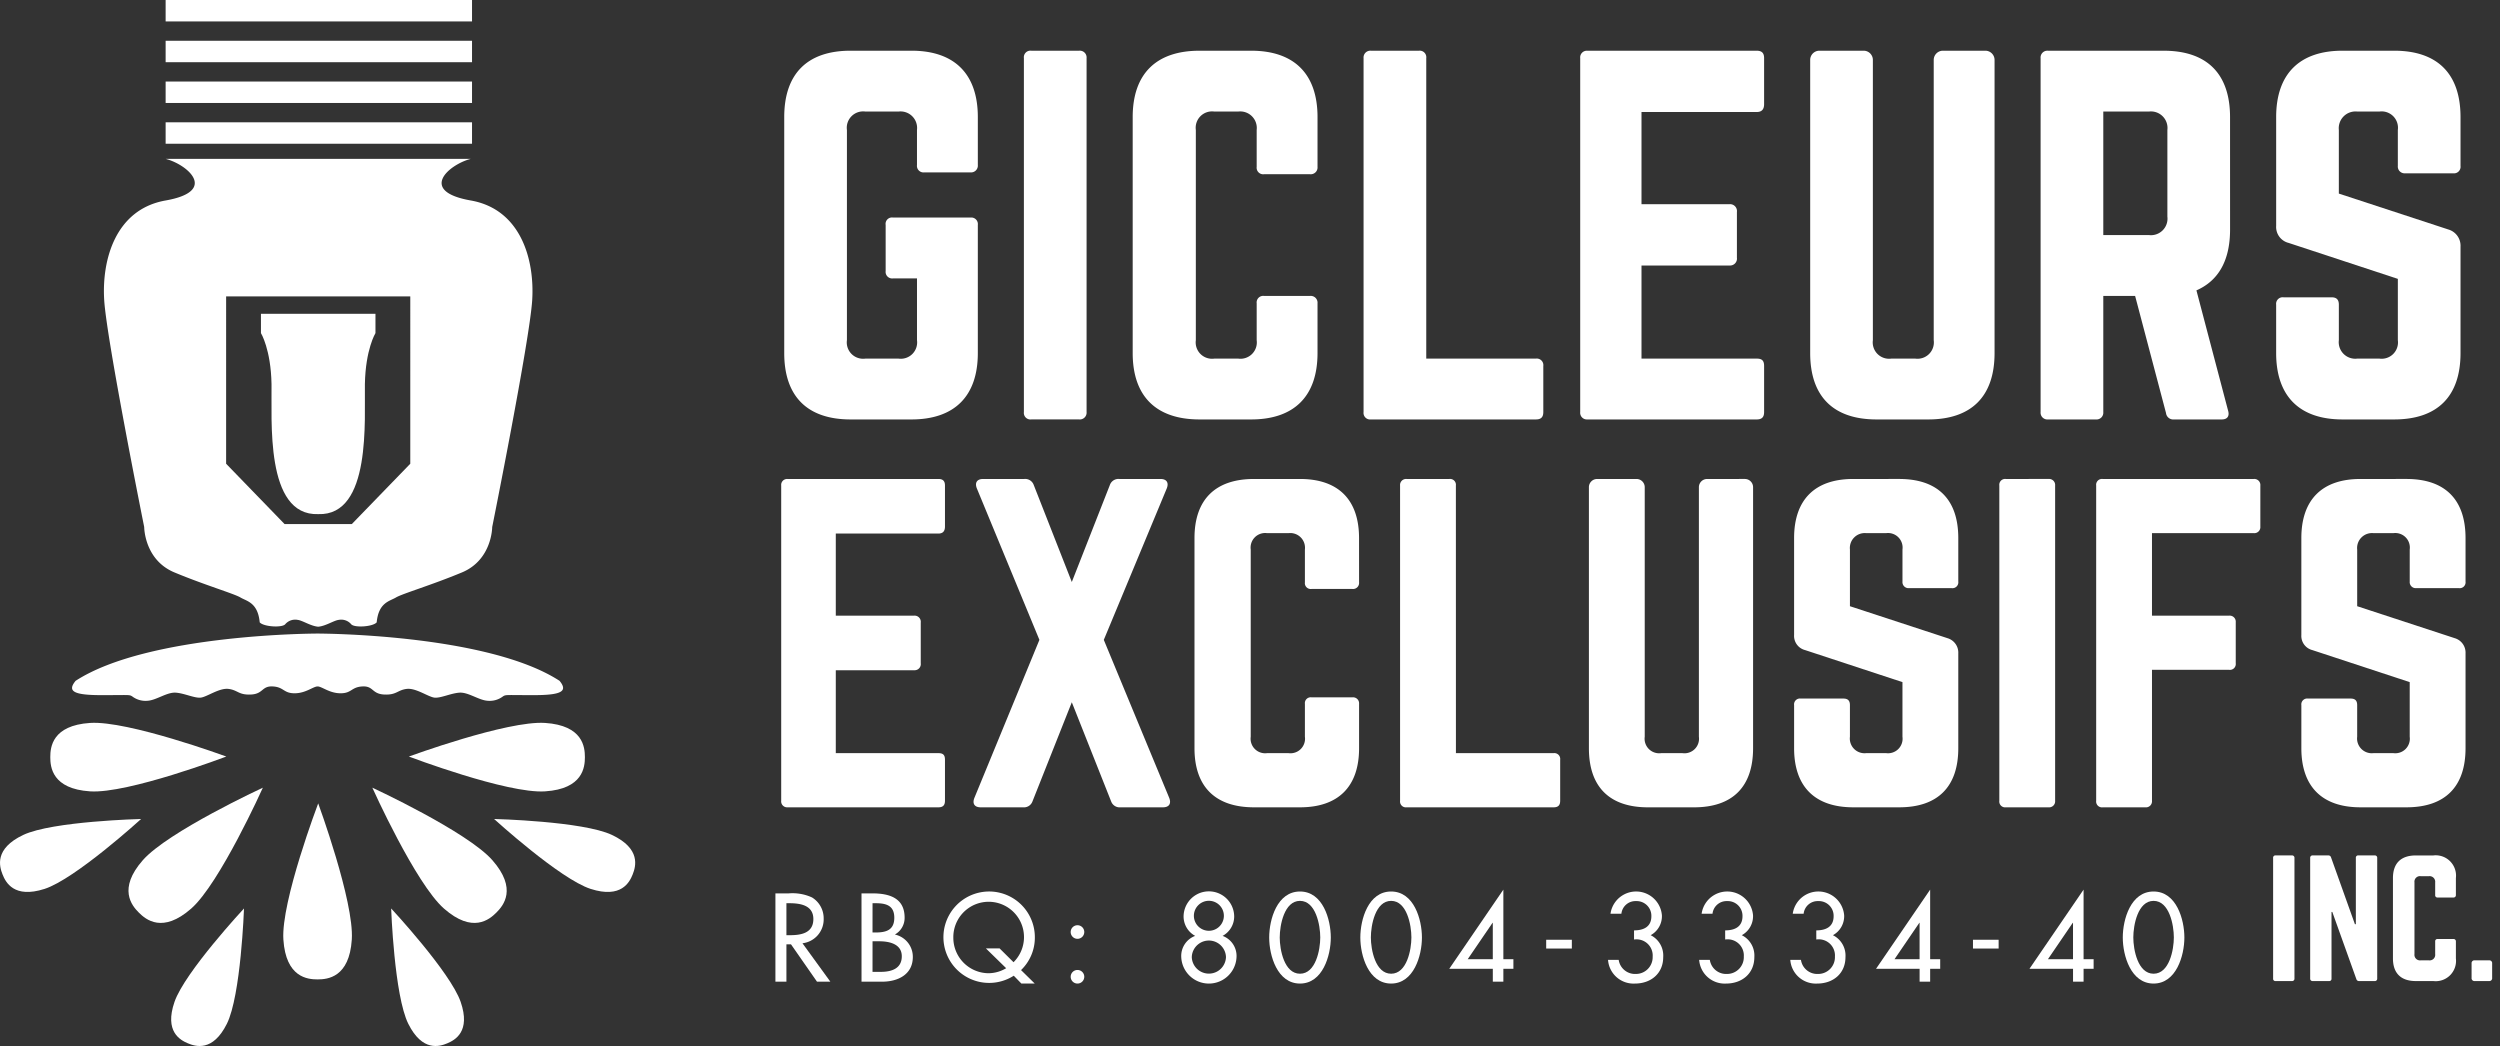
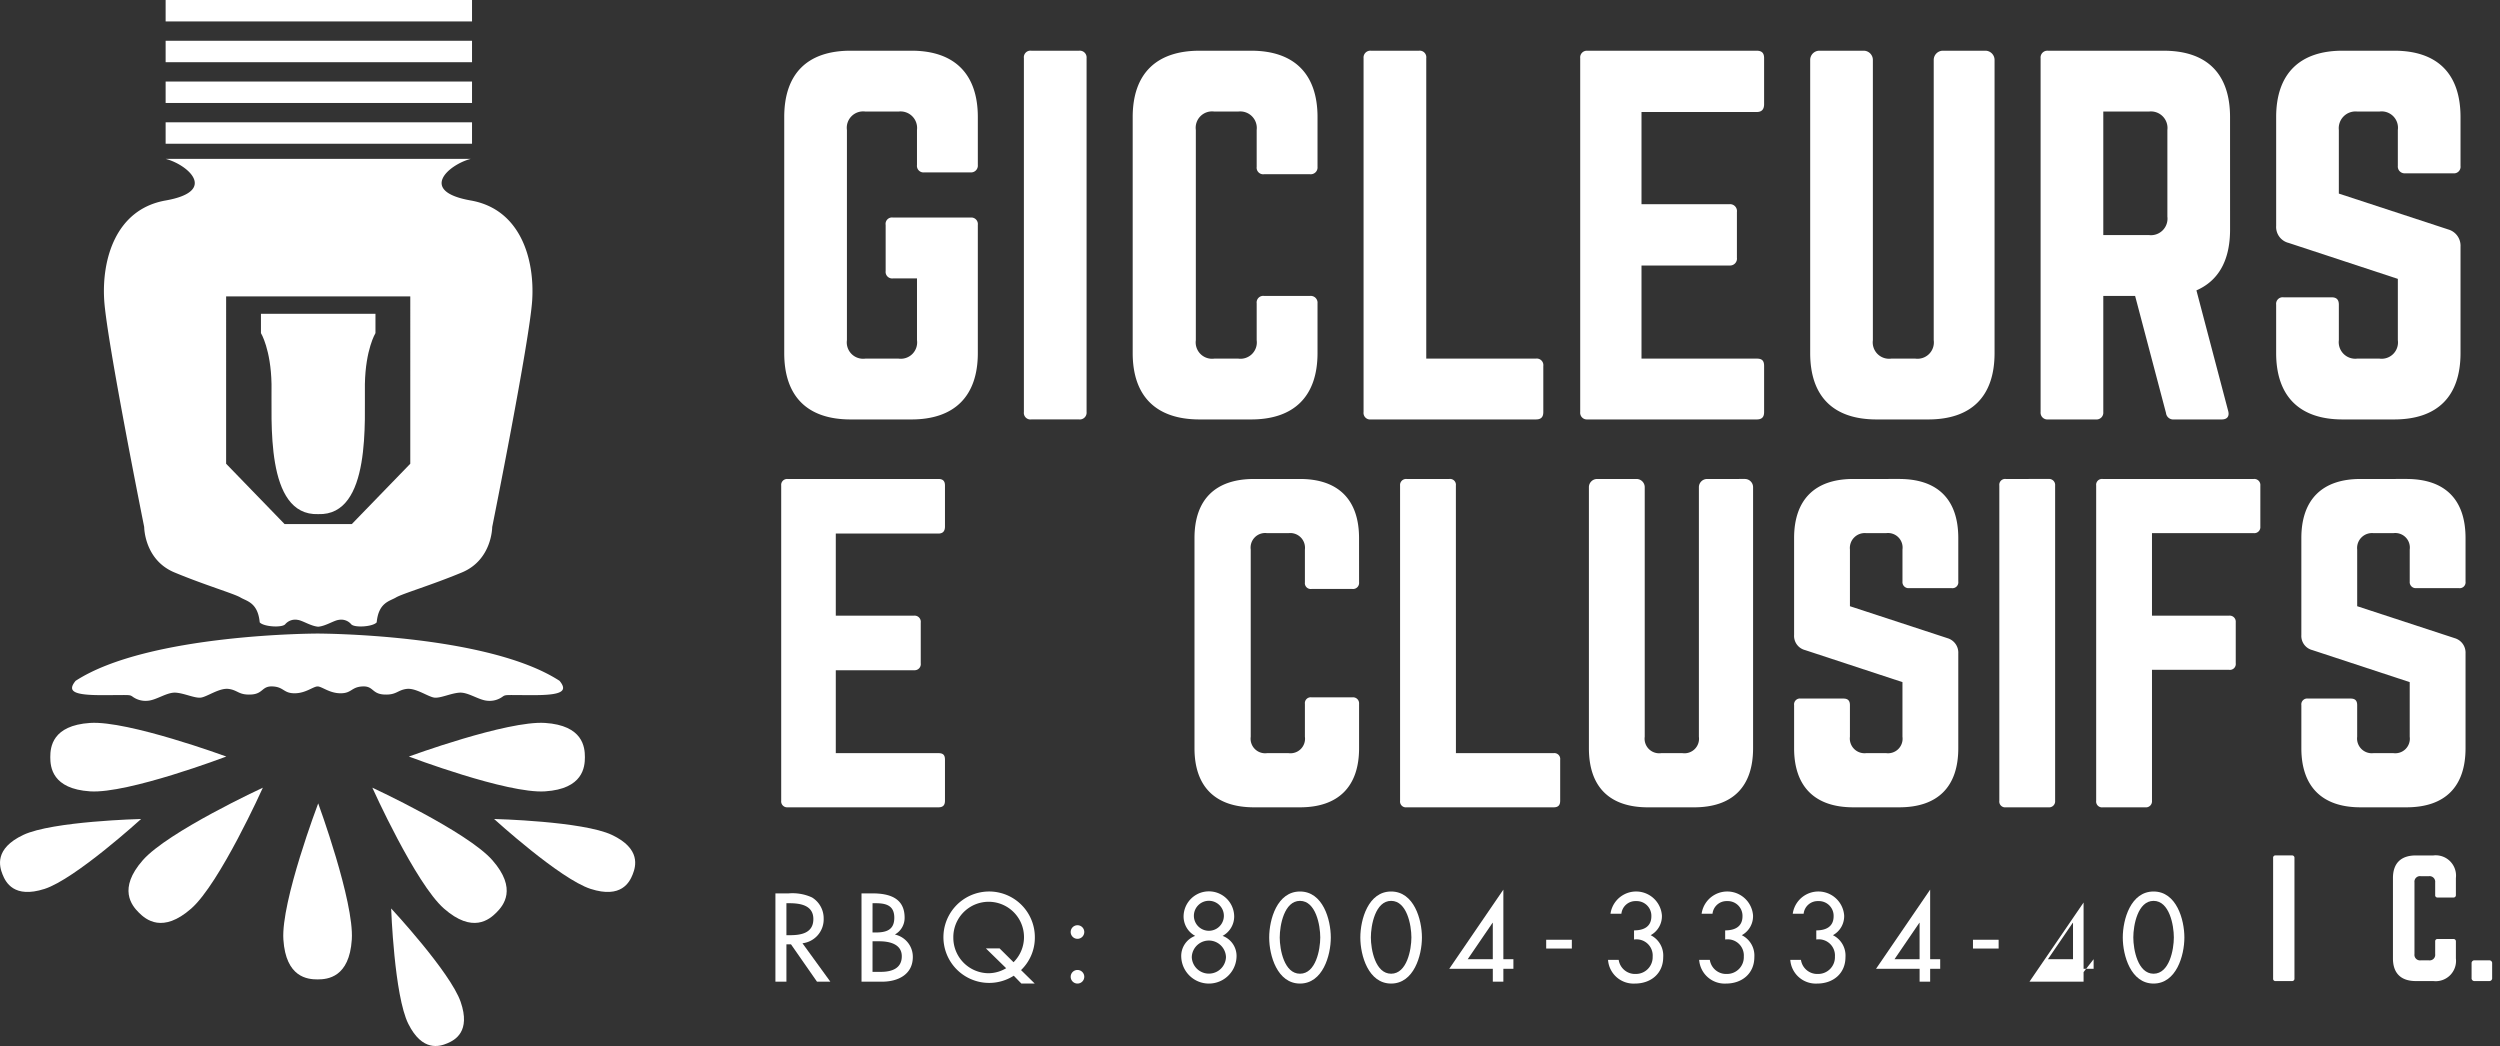
<svg xmlns="http://www.w3.org/2000/svg" id="Layer_1" data-name="Layer 1" viewBox="0 0 398.334 166.663">
  <rect x="0" y="0" width="398.334" height="166.663" fill="#333333" stroke="none" />
  <defs>
    <style>
      .cls-1 {
        fill: #fff;
      }
    </style>
  </defs>
  <title>Logo_Homepage</title>
  <g>
    <g>
      <rect class="cls-1" x="26.39" width="48.819" height="3.415" />
      <rect class="cls-1" x="26.39" y="6.496" width="48.819" height="3.415" />
      <rect class="cls-1" x="26.39" y="12.992" width="48.819" height="3.415" />
      <rect class="cls-1" x="26.39" y="19.487" width="48.819" height="3.415" />
      <path class="cls-1" d="M273.384,92.018c-8.418-1.482-3.493-5.727,0-6.63H224.766c3.493.9,8.418,5.148,0,6.63-8,1.409-10.19,9.45-9.788,15.879s6.373,36.154,6.373,36.154,0,5.223,4.822,7.232,9.507,3.386,10.511,3.989,2.775.793,3.072,3.964c.611.71,3.568.892,4.064.3a2.093,2.093,0,0,1,1.982-.694c.793.1,2.081.991,3.271,1.09h.005c1.189-.1,2.478-.991,3.271-1.09a2.093,2.093,0,0,1,1.982.694c.5.595,3.453.413,4.064-.3.3-3.172,2.068-3.362,3.072-3.964s5.69-1.98,10.511-3.989,4.822-7.232,4.822-7.232,5.971-29.726,6.373-36.154S281.388,93.427,273.384,92.018Zm-9.638,41.946-9.316,9.614H243.72l-9.316-9.614V107.3h29.342Z" transform="translate(-198.375 -60.075)" />
      <path class="cls-1" d="M249.072,141.992c-8.524.3-7.334-15.164-7.434-20.714s-1.685-8.127-1.685-8.127v-3.073H258.2v3.073s-1.585,2.577-1.685,8.127,1.09,21.012-7.434,20.714Z" transform="translate(-198.375 -60.075)" />
      <path class="cls-1" d="M248.978,161.022s-26.958,0-38.555,7.532c-1.388,1.685-.3,2.28,4.163,2.28s4.361-.1,4.856.2a3.5,3.5,0,0,0,2.478.694c1.387-.1,3.073-1.388,4.46-1.289s2.973.892,3.964.793,2.973-1.586,4.46-1.388,1.586.991,3.568.892,1.685-1.387,3.469-1.288,1.685,1.09,3.469,1.09,2.974-1.09,3.667-1.09,1.883,1.09,3.667,1.09,1.685-.991,3.469-1.09,1.487,1.189,3.469,1.288,2.081-.694,3.568-.892,3.469,1.289,4.46,1.388,2.577-.694,3.964-.793,3.073,1.189,4.46,1.289a3.5,3.5,0,0,0,2.478-.694c.5-.3.4-.2,4.856-.2s5.55-.595,4.163-2.28C275.937,161.022,248.978,161.022,248.978,161.022Z" transform="translate(-198.375 -60.075)" />
      <path class="cls-1" d="M249.075,188.079s-5.945,15.66-5.548,21.705,3.866,6.343,5.451,6.343,5.055-.3,5.451-6.343S249.075,188.079,249.075,188.079Z" transform="translate(-198.375 -60.075)" />
      <path class="cls-1" d="M257.7,185.578s6.869,15.276,11.425,19.271,7.218,1.752,8.339.631,3.364-3.785-.63-8.34S257.7,185.578,257.7,185.578Z" transform="translate(-198.375 -60.075)" />
      <path class="cls-1" d="M260.7,204.823s.487,13.89,2.734,18.387,5,3.609,6.209,3.1,3.771-1.853,2.131-6.6S260.7,204.823,260.7,204.823Z" transform="translate(-198.375 -60.075)" />
      <path class="cls-1" d="M277.1,190.567s10.5,9.569,15.386,11.141,6.207-1.071,6.7-2.321,1.341-4.079-3.3-6.276S277.1,190.567,277.1,190.567Z" transform="translate(-198.375 -60.075)" />
      <path class="cls-1" d="M263.52,180.617s15.66,5.944,21.706,5.548,6.343-3.866,6.343-5.451-.3-5.055-6.343-5.452S263.52,180.617,263.52,180.617Z" transform="translate(-198.375 -60.075)" />
      <path class="cls-1" d="M240.258,185.578s-6.869,15.276-11.425,19.271-7.218,1.752-8.339.631-3.364-3.785.63-8.34S240.258,185.578,240.258,185.578Z" transform="translate(-198.375 -60.075)" />
-       <path class="cls-1" d="M237.253,204.823s-.487,13.89-2.734,18.387-5,3.609-6.209,3.1-3.771-1.853-2.131-6.6S237.253,204.823,237.253,204.823Z" transform="translate(-198.375 -60.075)" />
      <path class="cls-1" d="M220.861,190.567s-10.5,9.569-15.386,11.141-6.207-1.071-6.7-2.321-1.341-4.079,3.3-6.276S220.861,190.567,220.861,190.567Z" transform="translate(-198.375 -60.075)" />
      <path class="cls-1" d="M234.436,180.617s-15.66,5.944-21.706,5.548-6.343-3.866-6.343-5.451.3-5.055,6.343-5.452S234.436,180.617,234.436,180.617Z" transform="translate(-198.375 -60.075)" />
    </g>
    <g>
      <path class="cls-1" d="M323.33,78.729c0-6.9,3.672-10.575,10.576-10.575H343.6c6.83,0,10.576,3.672,10.576,10.575v7.638A1.081,1.081,0,0,1,353,87.542h-7.344a1.048,1.048,0,0,1-1.175-1.175V80.786a2.636,2.636,0,0,0-2.937-2.937h-5.288a2.606,2.606,0,0,0-2.937,2.938v33.489a2.606,2.606,0,0,0,2.938,2.938h5.288a2.606,2.606,0,0,0,2.938-2.937v-9.841h-3.819a1.048,1.048,0,0,1-1.175-1.175V95.915a1.02,1.02,0,0,1,1.175-1.175H353a1.048,1.048,0,0,1,1.175,1.175v20.416c0,6.9-3.746,10.576-10.576,10.576h-9.694c-6.9,0-10.576-3.672-10.576-10.576Z" transform="translate(-198.375 -60.075)" />
      <path class="cls-1" d="M370.329,68.154a1.081,1.081,0,0,1,1.175,1.175v56.4a1.081,1.081,0,0,1-1.175,1.175h-7.638a1.048,1.048,0,0,1-1.175-1.175v-56.4a1.048,1.048,0,0,1,1.175-1.175Z" transform="translate(-198.375 -60.075)" />
      <path class="cls-1" d="M408.3,86.661a1.081,1.081,0,0,1-1.175,1.175h-7.344a1.048,1.048,0,0,1-1.175-1.175V80.786a2.637,2.637,0,0,0-2.938-2.937h-3.819a2.606,2.606,0,0,0-2.937,2.938v33.489a2.606,2.606,0,0,0,2.938,2.938h3.819a2.606,2.606,0,0,0,2.938-2.937V108.4a1.048,1.048,0,0,1,1.175-1.175h7.344A1.081,1.081,0,0,1,408.3,108.4v7.931c0,6.9-3.746,10.576-10.575,10.576H389.5c-6.9,0-10.649-3.672-10.649-10.576v-37.6c0-6.9,3.746-10.575,10.649-10.575h8.226c6.83,0,10.575,3.672,10.575,10.575Z" transform="translate(-198.375 -60.075)" />
      <path class="cls-1" d="M425.626,117.212H443.1a1.049,1.049,0,0,1,1.176,1.175v7.344c0,.808-.367,1.175-1.176,1.175H416.813a1.049,1.049,0,0,1-1.176-1.175v-56.4a1.081,1.081,0,0,1,1.176-1.175h7.638a1.048,1.048,0,0,1,1.175,1.175Z" transform="translate(-198.375 -60.075)" />
      <path class="cls-1" d="M479.456,76.673c0,.734-.293,1.249-1.175,1.249h-18.36V92.609h14.027a1.1,1.1,0,0,1,1.175,1.249v7.271a1.1,1.1,0,0,1-1.175,1.249H459.921v14.835h18.36c.882,0,1.175.367,1.175,1.175v7.344c0,.735-.293,1.175-1.175,1.175H451.255a1.062,1.062,0,0,1-1.1-1.175v-56.4a1.062,1.062,0,0,1,1.1-1.175h27.026c.882,0,1.175.44,1.175,1.175Z" transform="translate(-198.375 -60.075)" />
      <path class="cls-1" d="M514.706,68.154a1.473,1.473,0,0,1,1.469,1.469v46.708c0,6.9-3.673,10.576-10.576,10.576h-8.225c-6.9,0-10.576-3.672-10.576-10.576V69.623a1.473,1.473,0,0,1,1.469-1.469h7.051a1.473,1.473,0,0,1,1.469,1.469v44.652a2.606,2.606,0,0,0,2.938,2.938h3.819a2.606,2.606,0,0,0,2.938-2.937V69.623a1.473,1.473,0,0,1,1.469-1.469Z" transform="translate(-198.375 -60.075)" />
      <path class="cls-1" d="M553.7,96.649c0,4.92-1.836,8.152-5.361,9.694l5.067,19.242c.221.881-.221,1.322-1.028,1.322h-7.638a1.152,1.152,0,0,1-1.248-1.028l-4.921-18.654H533.5v18.507a1.081,1.081,0,0,1-1.175,1.175h-7.638a1.082,1.082,0,0,1-1.176-1.175v-56.4a1.081,1.081,0,0,1,1.176-1.175h18.434c6.9,0,10.575,3.672,10.575,10.575Zm-12.926.881a2.637,2.637,0,0,0,2.938-2.937V80.786a2.637,2.637,0,0,0-2.937-2.937H533.5V97.53Z" transform="translate(-198.375 -60.075)" />
      <path class="cls-1" d="M579.843,68.154c6.9,0,10.575,3.672,10.575,10.575v7.785a1.048,1.048,0,0,1-1.175,1.175h-7.638a1.081,1.081,0,0,1-1.175-1.175V80.786a2.606,2.606,0,0,0-2.938-2.937h-3.524a2.668,2.668,0,0,0-2.937,2.938V90.92l17.479,5.729a2.692,2.692,0,0,1,1.909,2.717v16.964c0,6.9-3.672,10.576-10.575,10.576h-8.226c-6.83,0-10.575-3.672-10.575-10.576V108.62a1.048,1.048,0,0,1,1.175-1.175h7.638c.809,0,1.176.367,1.176,1.175v5.655a2.636,2.636,0,0,0,2.938,2.938h3.524a2.606,2.606,0,0,0,2.938-2.937v-9.768l-17.406-5.729a2.619,2.619,0,0,1-1.982-2.717V78.729c0-6.9,3.745-10.575,10.575-10.575Z" transform="translate(-198.375 -60.075)" />
    </g>
    <g>
      <path class="cls-1" d="M348.94,143.977c0,.654-.262,1.111-1.046,1.111h-16.35v13.08h12.491a.983.983,0,0,1,1.046,1.111v6.475a.983.983,0,0,1-1.046,1.112H331.544v13.21h16.35c.785,0,1.046.328,1.046,1.047v6.54c0,.653-.262,1.046-1.046,1.046H323.827a.946.946,0,0,1-.981-1.046V137.437a.946.946,0,0,1,.981-1.046h24.067c.785,0,1.046.393,1.046,1.046Z" transform="translate(-198.375 -60.075)" />
-       <path class="cls-1" d="M384.645,187.141c.393.915.065,1.568-.981,1.568h-6.736a1.447,1.447,0,0,1-1.5-.915l-6.278-15.827-6.278,15.827a1.447,1.447,0,0,1-1.5.915h-6.736c-1.046,0-1.374-.653-.981-1.568l10.333-25.113-9.941-24.068c-.392-.916-.065-1.569.981-1.569h6.54a1.447,1.447,0,0,1,1.5.916l6.082,15.5,6.082-15.5a1.447,1.447,0,0,1,1.5-.916h6.54c1.046,0,1.374.654.981,1.569l-10.006,24.068Z" transform="translate(-198.375 -60.075)" />
      <path class="cls-1" d="M414.922,152.871a.962.962,0,0,1-1.046,1.046h-6.54a.933.933,0,0,1-1.046-1.046v-5.232a2.348,2.348,0,0,0-2.616-2.615h-3.4a2.321,2.321,0,0,0-2.616,2.615v29.822a2.32,2.32,0,0,0,2.616,2.615h3.4a2.32,2.32,0,0,0,2.616-2.615v-5.232a.933.933,0,0,1,1.046-1.046h6.54a.962.962,0,0,1,1.046,1.046v7.063c0,6.147-3.335,9.417-9.417,9.417H398.18c-6.147,0-9.483-3.27-9.483-9.417V145.808c0-6.147,3.335-9.417,9.483-9.417H405.5c6.082,0,9.417,3.27,9.417,9.417Z" transform="translate(-198.375 -60.075)" />
      <path class="cls-1" d="M430.353,180.076h15.565a.933.933,0,0,1,1.046,1.047v6.54c0,.72-.326,1.046-1.046,1.046H422.5a.933.933,0,0,1-1.046-1.046V137.437a.962.962,0,0,1,1.046-1.046h6.8a.933.933,0,0,1,1.046,1.046Z" transform="translate(-198.375 -60.075)" />
      <path class="cls-1" d="M476.391,136.39A1.312,1.312,0,0,1,477.7,137.7v41.594c0,6.147-3.27,9.417-9.417,9.417h-7.325c-6.147,0-9.417-3.27-9.417-9.417V137.7a1.311,1.311,0,0,1,1.308-1.308h6.278a1.311,1.311,0,0,1,1.308,1.308v39.763a2.321,2.321,0,0,0,2.616,2.615h3.4a2.32,2.32,0,0,0,2.615-2.615V137.7a1.312,1.312,0,0,1,1.309-1.308Z" transform="translate(-198.375 -60.075)" />
      <path class="cls-1" d="M500.978,136.39c6.147,0,9.418,3.27,9.418,9.417v6.933a.933.933,0,0,1-1.047,1.046h-6.8a.962.962,0,0,1-1.046-1.046v-5.1a2.321,2.321,0,0,0-2.616-2.615h-3.139a2.376,2.376,0,0,0-2.616,2.615v9.025l15.564,5.1a2.4,2.4,0,0,1,1.7,2.419v15.107c0,6.147-3.271,9.417-9.418,9.417h-7.324c-6.082,0-9.418-3.27-9.418-9.417v-6.866a.934.934,0,0,1,1.047-1.047h6.8c.72,0,1.047.326,1.047,1.047v5.035a2.347,2.347,0,0,0,2.616,2.615h3.139a2.321,2.321,0,0,0,2.616-2.615v-8.7l-15.5-5.1a2.333,2.333,0,0,1-1.766-2.42V145.808c0-6.147,3.336-9.417,9.418-9.417Z" transform="translate(-198.375 -60.075)" />
      <path class="cls-1" d="M524.78,136.39a.962.962,0,0,1,1.046,1.046v50.227a.962.962,0,0,1-1.046,1.046h-6.8a.933.933,0,0,1-1.046-1.046V137.437a.933.933,0,0,1,1.046-1.046Z" transform="translate(-198.375 -60.075)" />
      <path class="cls-1" d="M558.524,143.977a.963.963,0,0,1-1.046,1.047h-16.22v13.145h12.3a.963.963,0,0,1,1.046,1.047v6.539a.934.934,0,0,1-1.046,1.047h-12.3v20.862a.962.962,0,0,1-1.046,1.046h-6.8a.933.933,0,0,1-1.046-1.046V137.437a.933.933,0,0,1,1.046-1.046h24.067a.963.963,0,0,1,1.046,1.046Z" transform="translate(-198.375 -60.075)" />
      <path class="cls-1" d="M581.8,136.39c6.147,0,9.418,3.27,9.418,9.417v6.933a.933.933,0,0,1-1.047,1.046h-6.8a.962.962,0,0,1-1.046-1.046v-5.1a2.321,2.321,0,0,0-2.616-2.615h-3.139a2.376,2.376,0,0,0-2.616,2.615v9.025l15.564,5.1a2.4,2.4,0,0,1,1.7,2.419v15.107c0,6.147-3.271,9.417-9.418,9.417h-7.324c-6.082,0-9.418-3.27-9.418-9.417v-6.866a.934.934,0,0,1,1.047-1.047h6.8c.72,0,1.047.326,1.047,1.047v5.035a2.347,2.347,0,0,0,2.616,2.615h3.139a2.321,2.321,0,0,0,2.616-2.615v-8.7l-15.5-5.1a2.333,2.333,0,0,1-1.766-2.42V145.808c0-6.147,3.336-9.417,9.418-9.417Z" transform="translate(-198.375 -60.075)" />
    </g>
    <g>
      <path class="cls-1" d="M563.559,196.372a.368.368,0,0,1,.4.4v19.219a.368.368,0,0,1-.4.4h-2.6a.358.358,0,0,1-.4-.4V196.772a.358.358,0,0,1,.4-.4Z" transform="translate(-198.375 -60.075)" />
-       <path class="cls-1" d="M576.745,196.372a.368.368,0,0,1,.4.4v19.219a.368.368,0,0,1-.4.4h-2.478a.431.431,0,0,1-.45-.325l-3.828-10.686h-.126v10.61a.357.357,0,0,1-.4.4h-2.6a.369.369,0,0,1-.4-.4V196.772a.369.369,0,0,1,.4-.4h2.478a.432.432,0,0,1,.451.325l3.8,10.636h.149V196.772a.357.357,0,0,1,.4-.4Z" transform="translate(-198.375 -60.075)" />
      <path class="cls-1" d="M589.681,202.679a.369.369,0,0,1-.4.4h-2.5a.357.357,0,0,1-.4-.4v-2a.9.9,0,0,0-1-1h-1.3a.888.888,0,0,0-1,1v11.411a.888.888,0,0,0,1,1h1.3a.888.888,0,0,0,1-1v-2a.357.357,0,0,1,.4-.4h2.5a.368.368,0,0,1,.4.4v2.7a3.237,3.237,0,0,1-3.6,3.6h-2.8c-2.353,0-3.629-1.251-3.629-3.6V199.976c0-2.353,1.276-3.6,3.629-3.6h2.8a3.237,3.237,0,0,1,3.6,3.6Z" transform="translate(-198.375 -60.075)" />
      <path class="cls-1" d="M592.181,213.589a.449.449,0,0,1,.5-.5h2.277a.449.449,0,0,1,.5.5v2.3a.449.449,0,0,1-.5.5h-2.277a.449.449,0,0,1-.5-.5Z" transform="translate(-198.375 -60.075)" />
    </g>
    <g>
      <path class="cls-1" d="M330.678,216.49H328.55l-4.143-5.953h-.728v5.953h-1.754V202.42h2.127a7.437,7.437,0,0,1,3.713.653,3.893,3.893,0,0,1,1.848,3.358,3.83,3.83,0,0,1-3.378,3.938Zm-7-7.408h.56c1.792,0,3.732-.336,3.732-2.575,0-2.2-2.09-2.52-3.826-2.52h-.467Z" transform="translate(-198.375 -60.075)" />
      <path class="cls-1" d="M335.642,202.42h1.717c2.65,0,5.151.69,5.151,3.862A3.026,3.026,0,0,1,341,208.951v.037a3.623,3.623,0,0,1,2.818,3.564c0,2.818-2.407,3.938-4.889,3.938h-3.285Zm1.754,6.232h.448c1.661,0,3.023-.336,3.023-2.351,0-1.979-1.344-2.314-2.986-2.314H337.4Zm0,6.271h1.343c1.624,0,3.322-.485,3.322-2.481,0-1.979-2.015-2.389-3.583-2.389H337.4Z" transform="translate(-198.375 -60.075)" />
      <path class="cls-1" d="M361.115,216.789l-1.213-1.25a7.283,7.283,0,1,1,3.359-6.084,7.157,7.157,0,0,1-2.2,5.188l2.184,2.146Zm-1.25-3.4a5.63,5.63,0,1,0-9.592-3.937,5.651,5.651,0,0,0,5.617,5.691,5.522,5.522,0,0,0,2.8-.8l-3.228-3.154h2.183Z" transform="translate(-198.375 -60.075)" />
      <path class="cls-1" d="M371.136,208.578a1.082,1.082,0,0,1-2.165,0,1.082,1.082,0,0,1,2.165,0Zm0,7.129a1.082,1.082,0,0,1-2.165,0,1.082,1.082,0,1,1,2.165,0Z" transform="translate(-198.375 -60.075)" />
      <path class="cls-1" d="M388.808,209.193a3.514,3.514,0,0,1-1.848-3.153,4.032,4.032,0,0,1,8.062,0,3.514,3.514,0,0,1-1.847,3.153,3.409,3.409,0,0,1,2.221,3.378,4.408,4.408,0,0,1-8.808,0A3.409,3.409,0,0,1,388.808,209.193Zm-.542,3.378a2.726,2.726,0,0,0,5.449,0,2.726,2.726,0,0,0-5.449,0Zm.336-6.531a2.389,2.389,0,0,0,4.777,0,2.389,2.389,0,1,0-4.777,0Z" transform="translate(-198.375 -60.075)" />
      <path class="cls-1" d="M400.6,209.455c0-2.893,1.269-7.334,4.908-7.334s4.908,4.441,4.908,7.334c0,2.874-1.288,7.334-4.908,7.334S400.6,212.329,400.6,209.455Zm1.679-.019c0,1.94.709,5.785,3.229,5.785s3.229-3.845,3.229-5.785-.709-5.822-3.229-5.822S402.281,207.5,402.281,209.437Z" transform="translate(-198.375 -60.075)" />
      <path class="cls-1" d="M415.121,209.455c0-2.893,1.269-7.334,4.907-7.334s4.908,4.441,4.908,7.334c0,2.874-1.287,7.334-4.908,7.334S415.121,212.329,415.121,209.455Zm1.679-.019c0,1.94.71,5.785,3.229,5.785s3.229-3.845,3.229-5.785-.709-5.822-3.229-5.822S416.8,207.5,416.8,209.437Z" transform="translate(-198.375 -60.075)" />
      <path class="cls-1" d="M439.511,212.907v1.53h-1.6v2.053h-1.68v-2.053h-6.942l8.622-12.615v11.085Zm-3.284-5.8h-.038l-3.956,5.8h3.994Z" transform="translate(-198.375 -60.075)" />
      <path class="cls-1" d="M448.822,209.81v1.4h-4.087v-1.4Z" transform="translate(-198.375 -60.075)" />
      <path class="cls-1" d="M458.731,208.316c1.512,0,2.763-.56,2.763-2.258a2.344,2.344,0,0,0-2.445-2.407,2.253,2.253,0,0,0-2.332,2.016H454.98a4.123,4.123,0,0,1,8.192.242,3.447,3.447,0,0,1-1.791,3.173,3.62,3.62,0,0,1,2,3.489c0,2.632-1.979,4.218-4.5,4.218a4.074,4.074,0,0,1-4.292-3.77h1.7a2.626,2.626,0,0,0,2.725,2.239A2.67,2.67,0,0,0,461.7,212.5a2.575,2.575,0,0,0-2.968-2.725Z" transform="translate(-198.375 -60.075)" />
      <path class="cls-1" d="M473.25,208.316c1.512,0,2.763-.56,2.763-2.258a2.344,2.344,0,0,0-2.445-2.407,2.253,2.253,0,0,0-2.332,2.016H469.5a4.123,4.123,0,0,1,8.192.242,3.447,3.447,0,0,1-1.791,3.173,3.62,3.62,0,0,1,2,3.489c0,2.632-1.979,4.218-4.5,4.218a4.074,4.074,0,0,1-4.292-3.77h1.7a2.626,2.626,0,0,0,2.725,2.239,2.67,2.67,0,0,0,2.688-2.762,2.575,2.575,0,0,0-2.968-2.725Z" transform="translate(-198.375 -60.075)" />
      <path class="cls-1" d="M487.769,208.316c1.512,0,2.763-.56,2.763-2.258a2.344,2.344,0,0,0-2.445-2.407,2.253,2.253,0,0,0-2.332,2.016h-1.736a4.123,4.123,0,0,1,8.192.242,3.447,3.447,0,0,1-1.791,3.173,3.62,3.62,0,0,1,2,3.489c0,2.632-1.979,4.218-4.5,4.218a4.074,4.074,0,0,1-4.292-3.77h1.7a2.626,2.626,0,0,0,2.725,2.239,2.67,2.67,0,0,0,2.688-2.762,2.575,2.575,0,0,0-2.968-2.725Z" transform="translate(-198.375 -60.075)" />
      <path class="cls-1" d="M507.513,212.907v1.53h-1.6v2.053h-1.68v-2.053h-6.942l8.622-12.615v11.085Zm-3.284-5.8h-.038l-3.956,5.8h3.994Z" transform="translate(-198.375 -60.075)" />
      <path class="cls-1" d="M516.824,209.81v1.4h-4.087v-1.4Z" transform="translate(-198.375 -60.075)" />
-       <path class="cls-1" d="M531.959,212.907v1.53h-1.6v2.053h-1.68v-2.053h-6.942l8.622-12.615v11.085Zm-3.284-5.8h-.038l-3.956,5.8h3.994Z" transform="translate(-198.375 -60.075)" />
+       <path class="cls-1" d="M531.959,212.907v1.53h-1.6v2.053h-1.68h-6.942l8.622-12.615v11.085Zm-3.284-5.8h-.038l-3.956,5.8h3.994Z" transform="translate(-198.375 -60.075)" />
      <path class="cls-1" d="M536.605,209.455c0-2.893,1.269-7.334,4.907-7.334s4.908,4.441,4.908,7.334c0,2.874-1.287,7.334-4.908,7.334S536.605,212.329,536.605,209.455Zm1.679-.019c0,1.94.71,5.785,3.229,5.785s3.229-3.845,3.229-5.785-.709-5.822-3.229-5.822S538.284,207.5,538.284,209.437Z" transform="translate(-198.375 -60.075)" />
    </g>
  </g>
</svg>